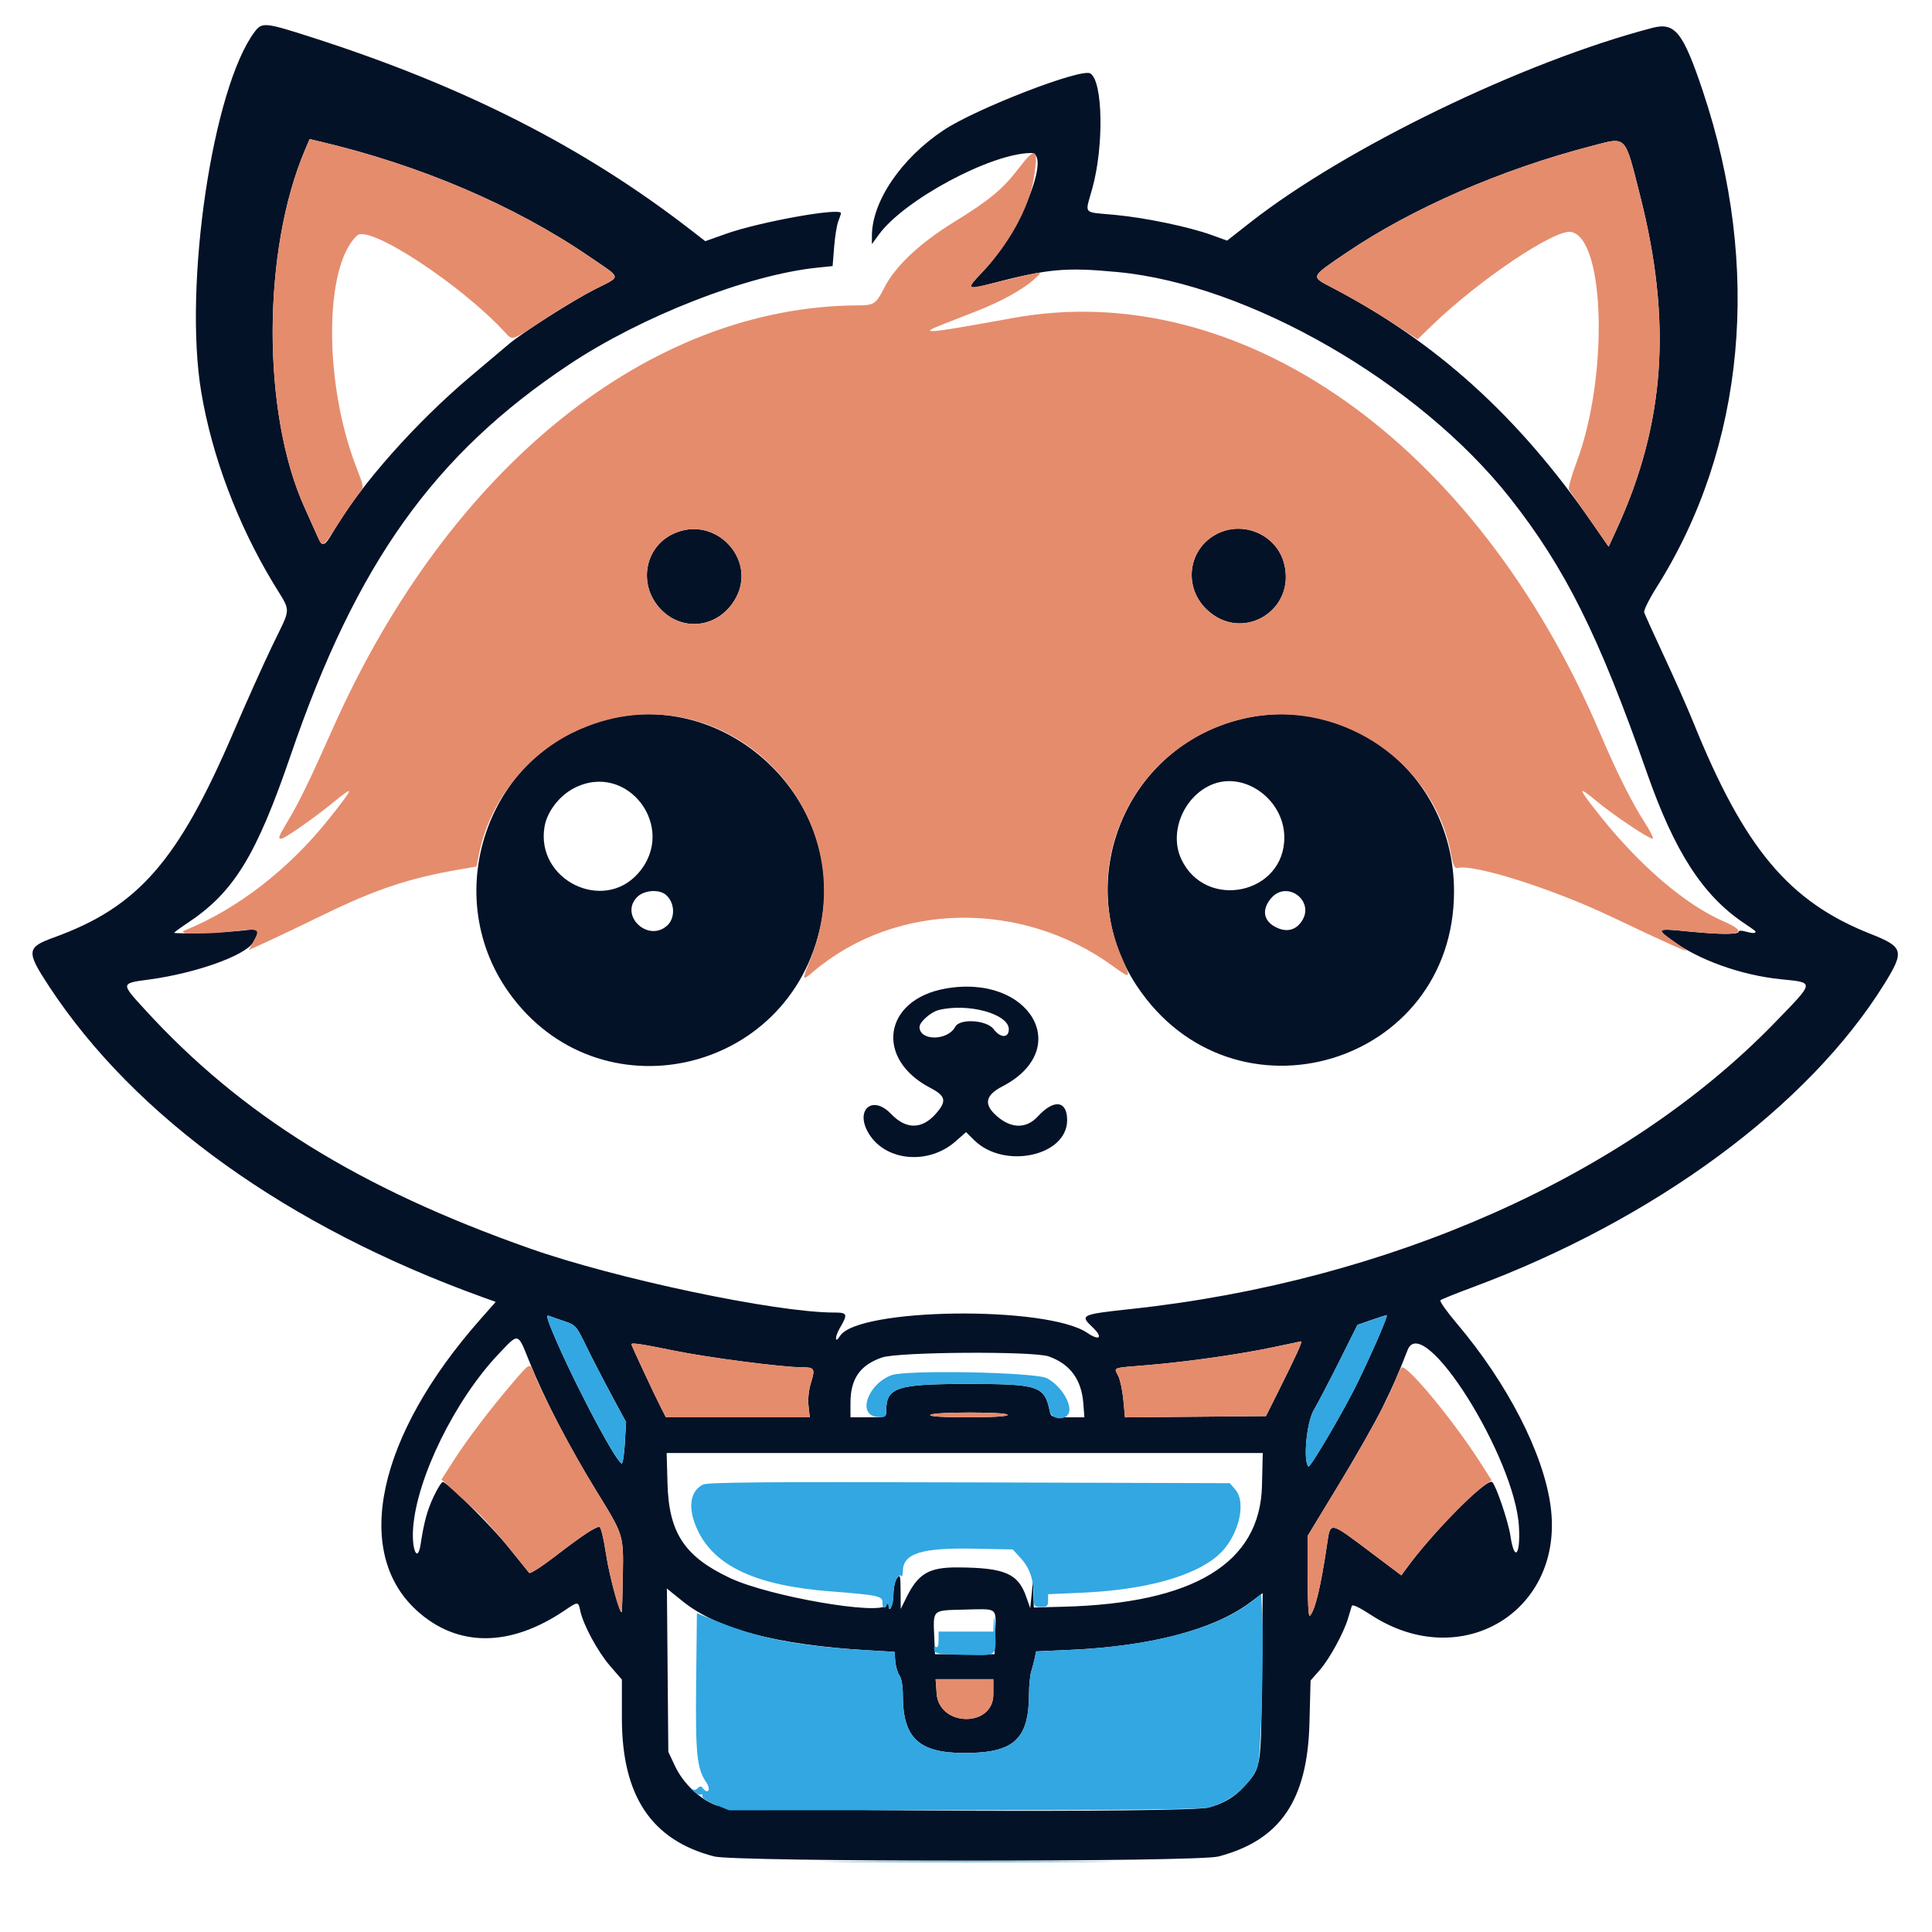
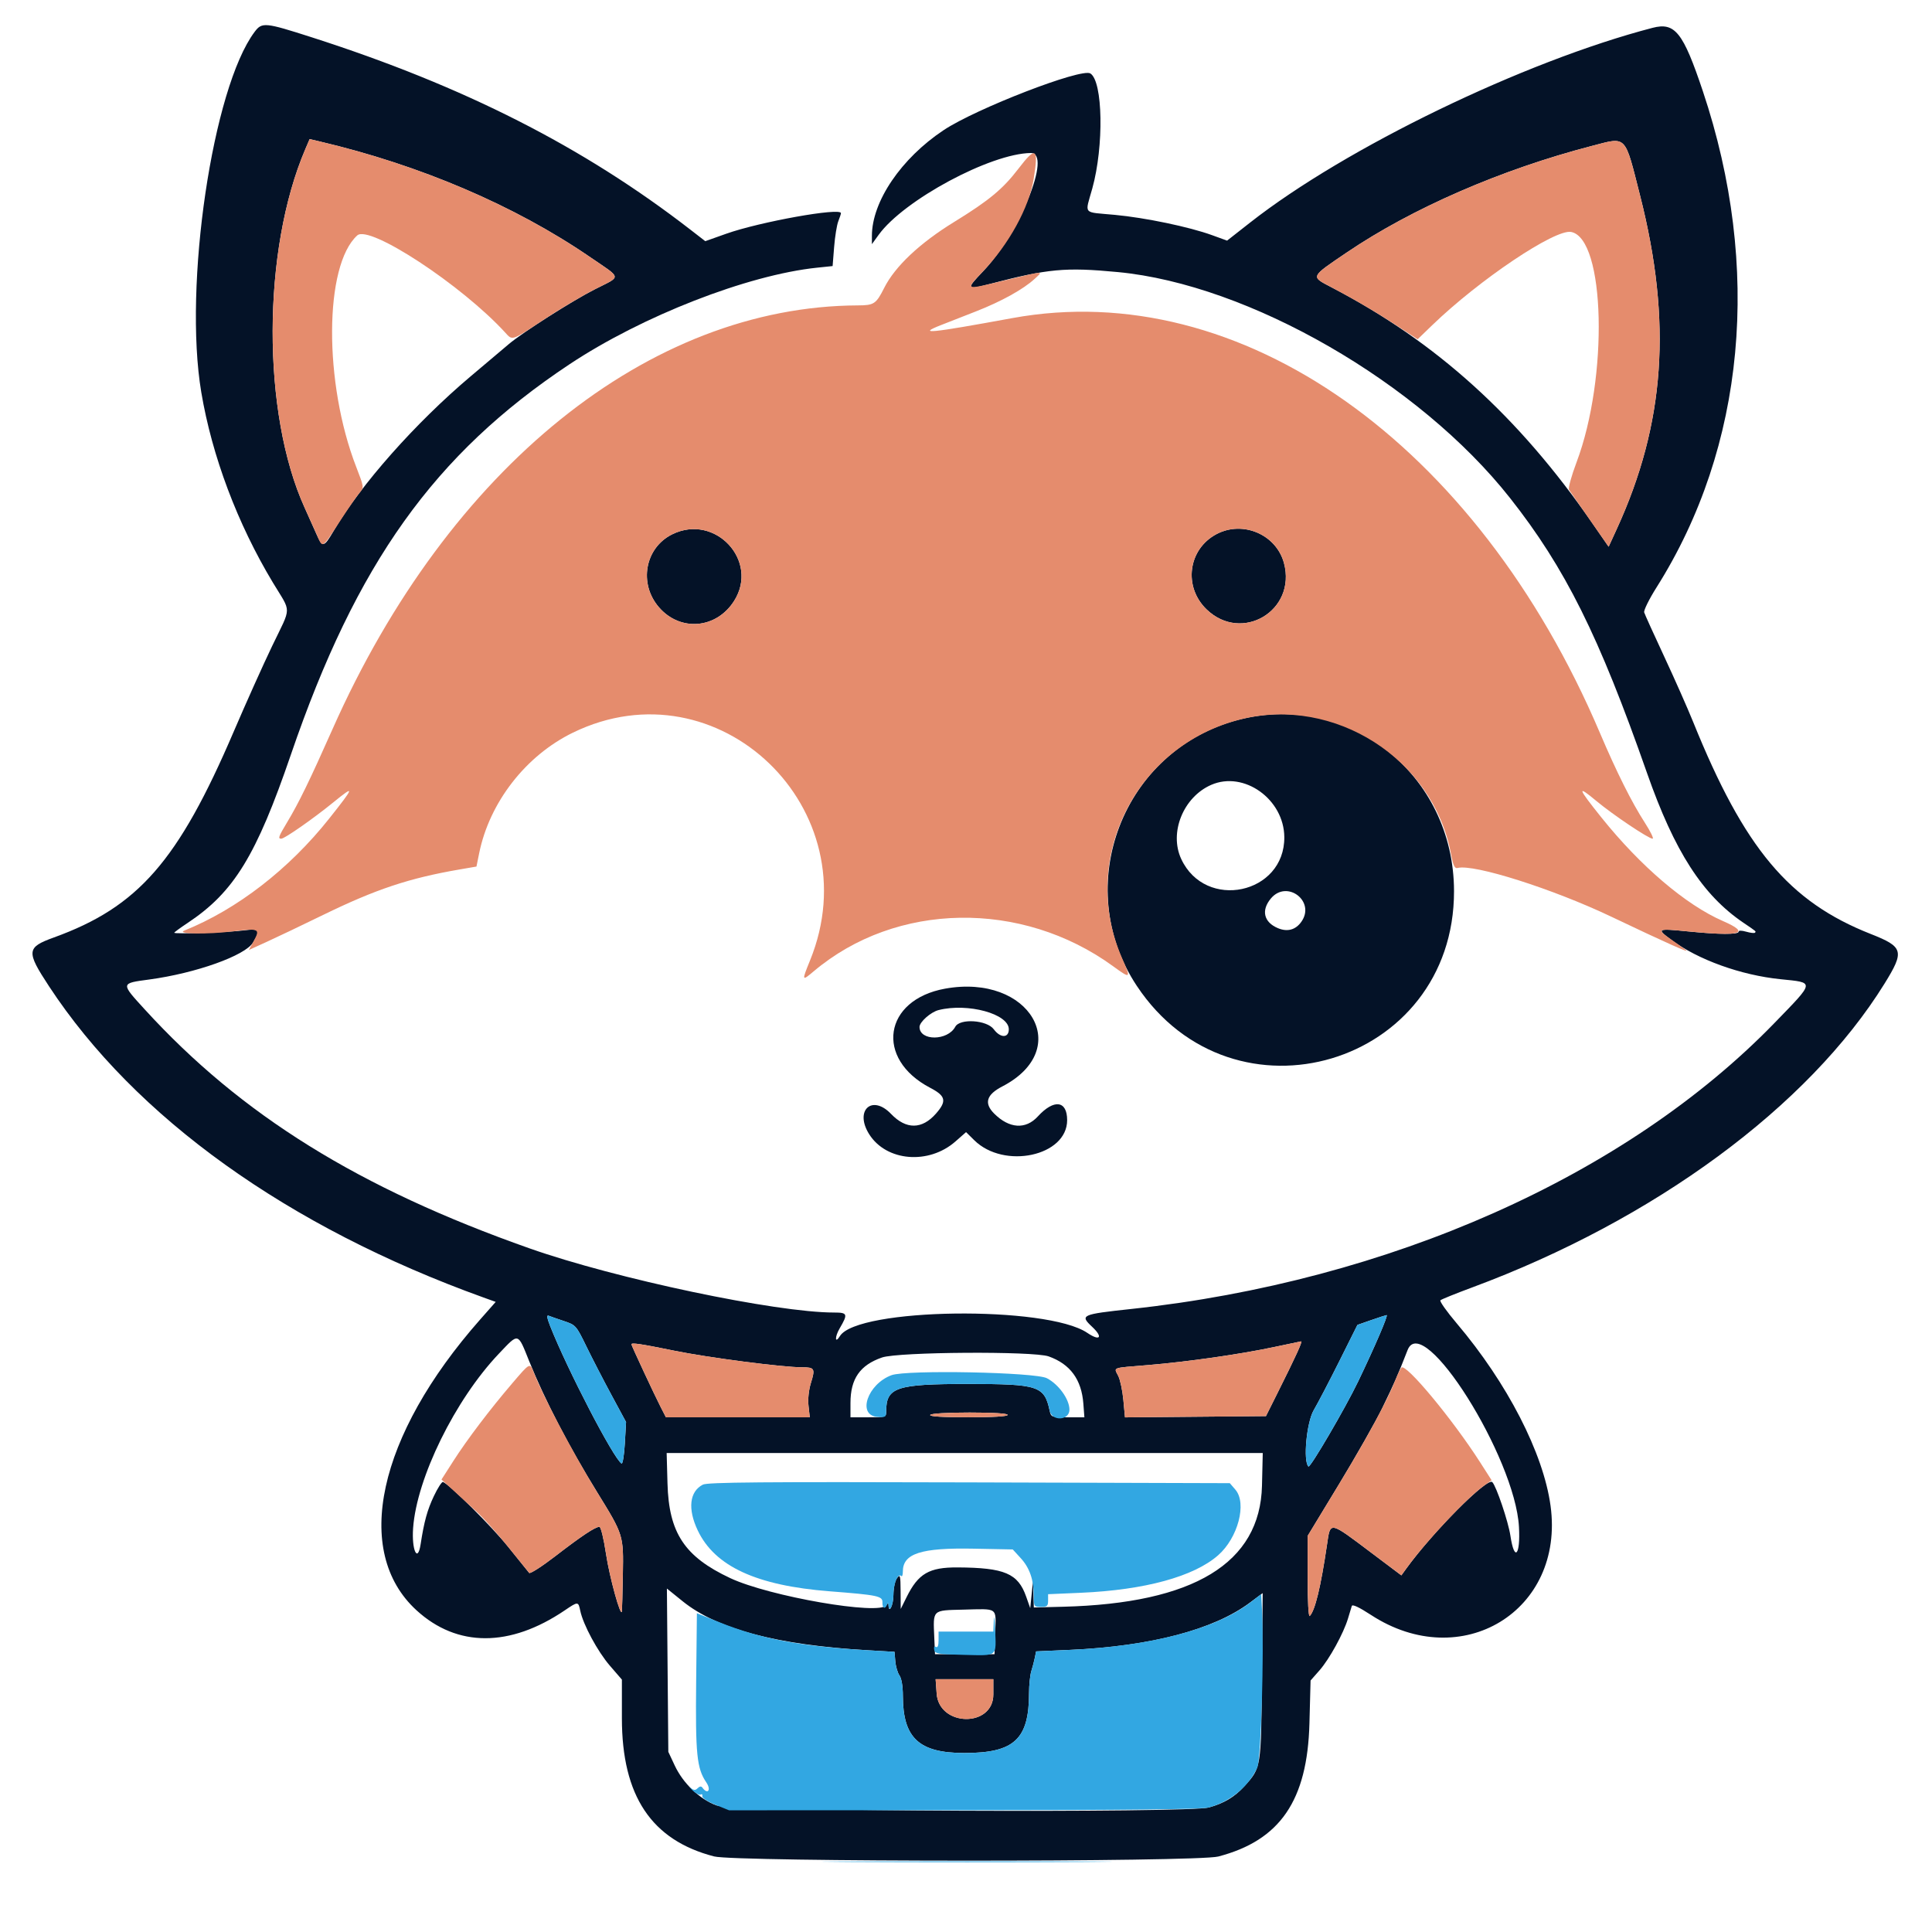
<svg xmlns="http://www.w3.org/2000/svg" width="100%" height="100%" viewBox="0 0 512 512" version="1.1" xml:space="preserve" style="fill-rule:evenodd;clip-rule:evenodd;stroke-linejoin:round;stroke-miterlimit:2;">
  <g id="group_0" transform="matrix(0.5,0,0,0.5,0,0)">
    <g transform="matrix(1.262,0,0,1.262,-117.132,-148.609)">
      <path d="M199.75,131.143C182.073,154.745 169.807,237.614 177.348,282.5C181.849,309.292 192.538,337.7 207.422,362.43C215.313,375.543 215.358,371.898 207.096,389.114C203.298,397.026 196.049,413.169 190.987,424.987C167.672,479.411 150.852,498.665 115.419,511.488C103.922,515.649 103.76,517.294 113.404,531.982C149.62,587.139 213.73,633.077 295.752,662.64L301.004,664.533L294.402,672.017C251.408,720.754 240.788,769.38 267.748,794.061C284.808,809.68 306.977,809.689 330,794.086C335.603,790.289 335.694,790.291 336.516,794.25C337.729,800.086 343.817,811.377 348.962,817.331L354,823.162L354,839.399C354,872.006 366.415,890.611 392.724,897.429C401.761,899.77 595.481,899.807 604.458,897.469C630.432,890.703 641.907,873.942 642.76,841.521L643.233,823.543L646.992,819.271C651.136,814.563 657.091,803.726 658.955,797.5C659.613,795.3 660.329,792.937 660.545,792.25C660.801,791.435 663.606,792.742 668.595,795.999C706.567,820.787 750.072,794.35 744.023,750.164C740.992,728.028 725.867,698.62 704.612,673.54C700.436,668.613 697.352,664.255 697.76,663.857C698.167,663.458 704.125,661.047 711,658.498C787.612,630.091 852.308,582.451 884.25,530.921C892.757,517.198 892.273,515.438 878.5,510.014C844.145,496.483 825.394,474.101 803.93,421C801.595,415.225 796.116,402.85 791.754,393.5C787.392,384.15 783.61,375.806 783.349,374.957C783.088,374.109 785.421,369.384 788.532,364.457C825.791,305.461 832.816,230.122 807.969,156C799.679,131.27 796.279,126.995 786.853,129.45C732.892,143.507 657.939,179.776 617.837,211.235L608.175,218.815L601.83,216.512C592.249,213.035 573.876,209.198 561.045,207.997C547.234,206.703 548.451,208.128 551.566,196.897C556.495,179.12 556.033,151.901 550.746,148.6C546.984,146.251 502.786,163.335 489.119,172.421C471.296,184.27 459,202.4 459,216.832L459,220.3L461.854,216.36C472.422,201.772 508.88,182.178 525.75,182.021C534.702,181.937 521.116,215.547 505.645,231.754C498.477,239.263 498.64,239.617 508.117,237.127C532.957,230.6 540.139,229.924 562.307,232.026C617.297,237.241 688.752,278.411 727.006,326.919C750.171,356.295 764.334,384.733 784.569,442.5C796.07,475.335 807.89,493.686 825,505.276C830.645,509.099 830.425,508.909 829.85,509.483C829.585,509.748 827.935,509.555 826.184,509.053C824.233,508.493 823,508.5 823,509.07C823,510.304 814.791,510.246 801.59,508.917C788.771,507.627 788.414,507.808 794.659,512.437C806.008,520.85 823.944,527.316 840.641,529.014C855.097,530.485 855.203,529.732 838.068,547.393C775.795,611.581 676.302,655.827 568,667.496C546.915,669.768 546.251,670.069 551.5,675C556.214,679.429 554.821,681.175 549.469,677.544C532.438,665.986 452.901,667.024 445.561,678.901C443.443,682.329 443.345,679.268 445.458,675.662C449.008,669.605 448.795,669 443.116,669C418.688,669 351.44,654.83 315.189,642.045C243.553,616.78 194.121,586.078 153.59,541.68C143.437,530.558 143.406,530.764 155.5,529.133C175.055,526.494 195.738,519.117 199.117,513.576C202.317,508.328 201.777,507.62 195.25,508.5C188.982,509.345 166,510.129 166,509.497C166,509.283 168.522,507.433 171.605,505.387C191.047,492.482 200.45,477.153 215.002,434.641C242.487,354.347 275.214,308.492 331.944,270.786C362.434,250.52 406.765,233.22 436,230.177L442.5,229.5L443.135,221.5C443.484,217.1 444.272,212.233 444.885,210.685C445.498,209.137 446,207.608 446,207.287C446,204.801 411.902,210.92 397.76,215.944L389.02,219.049L382.76,214.203C337.853,179.433 287.686,153.946 223.781,133.437C204.079,127.113 202.856,126.997 199.75,131.143M221.07,180.338C202.865,222.817 202.727,291.32 220.767,331C221.892,333.475 223.97,338.12 225.384,341.323C228.309,347.949 228.73,347.916 232.942,340.729C244.347,321.27 267.347,295.322 290.5,275.791C297.65,269.76 304.85,263.68 306.5,262.28C312.22,257.429 333.171,244.075 342.558,239.299C354.009,233.473 354.269,235.056 340.296,225.5C308.92,204.042 269.14,187.054 227.177,177.192L222.854,176.176L221.07,180.338M761.2,179.09C723.329,188.92 685.822,205.242 658.41,223.82C642.97,234.284 643.174,233.799 652.214,238.517C695.979,261.354 730.524,292.612 761.54,337.44L768.417,347.379L771.829,339.94C792.13,295.671 795.12,252.997 781.638,199.958C775.03,173.962 776.231,175.189 761.2,179.09M323.868,674.66C331.064,692.894 350.509,730.342 353.855,732.41C354.334,732.706 354.956,728.909 355.237,723.972L355.749,714.995L349.625,703.644C346.256,697.401 341.526,688.239 339.113,683.286C334.796,674.425 334.642,674.251 329.613,672.57C326.801,671.631 323.928,670.627 323.229,670.341C322.349,669.98 322.546,671.309 323.868,674.66M668.707,672.176L662.915,674.195L655.351,689.348C651.191,697.681 646.338,706.975 644.568,710C641.575,715.115 640.043,731.376 642.337,733.671C643.068,734.401 657.882,709.062 663.193,698C670.308,683.181 675.97,669.986 675.175,670.079C674.804,670.122 671.893,671.066 668.707,672.176M302.296,686.325C283.953,705.636 267.838,738.416 266.315,759.518C265.647,768.766 268.236,774.351 269.469,766.323C270.935,756.787 272.265,751.946 275.026,746.11C276.659,742.657 278.392,739.982 278.879,740.166C281.662,741.218 299.478,758.971 306.31,767.5C310.716,773 314.655,777.884 315.064,778.354C315.473,778.823 320.463,775.618 326.154,771.232C337.067,762.818 342.802,759.01 344.566,759.004C345.159,759.002 346.384,764.031 347.327,770.337C348.789,780.122 353.564,797.404 354.002,794.5C354.085,793.95 354.268,786.975 354.41,779C354.702,762.482 354.69,762.442 343.625,744.5C331.736,725.222 321.603,705.687 315.102,689.515C310.165,677.235 310.784,677.389 302.296,686.325M683.987,684.75C679.654,695.849 678.458,698.587 673.395,709C670.587,714.775 662.374,729.247 655.145,741.16L642,762.821L642,780.11C642,790.422 642.364,797.017 642.902,796.45C645.146,794.088 647.499,784.346 650.136,766.5C651.603,756.576 650.874,756.437 669.03,770.104L681.366,779.39L683.433,776.533C694.504,761.23 717.47,738.137 719.55,740.217C721.239,741.906 726.286,756.843 727.166,762.757C728.812,773.823 731.419,771.12 730.756,759.035C729.154,729.844 690.409,668.303 683.987,684.75M628,683.474C613.894,686.493 591.466,689.704 575,691.063C559.336,692.356 560.602,691.894 562.47,695.64C563.284,697.271 564.251,701.85 564.62,705.817L565.29,713.029L594.895,712.765L624.5,712.5L629,703.498C637.205,687.086 639.989,680.999 639.241,681.114C638.833,681.176 633.775,682.239 628,683.474M358,682.353C358,682.855 367.715,703.676 370.317,708.75L372.497,713L432.906,713L432.383,708.25C432.065,705.361 432.457,701.572 433.383,698.579C435.255,692.534 434.956,692 429.69,692C421.448,692 390.372,687.962 375.877,685.007C361.777,682.134 358,681.573 358,682.353M463.248,687.88C453.998,691.075 450,696.833 450,706.96L450,713L457.5,713C464.872,713 465,712.957 465,710.45C465,700.4 469.207,699 499.403,699C528.979,699 531.438,699.807 533.664,710.25C534.236,712.932 534.423,713 541.245,713L548.24,713L547.807,707.25C547.045,697.133 542.284,690.65 533.252,687.427C526.87,685.149 470.088,685.517 463.248,687.88M483.5,712C483.097,712.651 488.656,713 499.441,713C509.814,713 516,712.626 516,712C516,711.375 510.02,711 500.059,711C490.51,711 483.87,711.401 483.5,712M373.15,740.774C373.72,761.581 380.323,771.546 399.5,780.541C415.908,788.238 462.313,796.276 465.082,791.901C465.714,790.903 465.974,790.86 465.985,791.75C466.035,795.892 468.006,792.042 468.032,787.75C468.05,784.728 468.687,781.676 469.532,780.559C470.866,778.795 471.005,779.296 471.053,786.059L471.105,793.5L473.561,788.546C478.482,778.618 483.011,775.979 495,776.049C514.739,776.166 520.357,778.559 523.788,788.313L525.5,793.179L526.082,787.339L526.664,781.5L526.832,787.188L527,792.875L539.25,792.566C594.211,791.176 622.056,774.246 622.826,741.75L623.151,728L372.799,728L373.15,740.774M373.201,819.211L373.5,853.5L376.181,859.22C379.709,866.747 386.558,873.317 393.64,875.967C400.164,878.407 591.874,879.25 600.505,876.875C606.897,875.117 611.364,872.446 615.415,867.962C622.52,860.098 622.465,860.443 622.809,821.673L623.119,786.845L617.809,790.81C602.53,802.22 576.104,809.166 542.23,810.677L527.96,811.313L527.445,813.907C527.162,815.333 526.496,817.882 525.965,819.571C525.434,821.26 525,825.4 525,828.772C525,848.238 518.78,854.007 497.807,853.994C478.767,853.983 472.021,847.702 472.006,829.973C472.002,825.942 471.454,822.665 470.571,821.405C469.785,820.283 468.998,817.596 468.821,815.433L468.5,811.5L457,810.824C419.078,808.593 393.992,801.941 379.548,790.286L372.902,784.923L373.201,819.211M497.261,793.783C484.219,794.111 484.687,793.655 485.199,805.521L485.5,812.5L510.5,812.5L510.786,803.371C511.122,792.625 512.224,793.406 497.261,793.783M486.196,829.03C487.209,843.042 510,843.375 510,829.378L510,823L485.76,823L486.196,829.03" style="fill:rgb(4,18,39);" />
    </g>
    <g transform="matrix(1.262,0,0,1.262,-117.132,-148.609)">
      <path d="M375.121,342.169C363.711,347.817 360.961,362.753 369.496,372.724C378.432,383.164 393.653,381.923 401.121,370.148C411.796,353.316 393.146,333.247 375.121,342.169" style="fill:rgb(4,18,39);" />
    </g>
    <g transform="matrix(1.262,0,0,1.262,-117.132,-148.609)">
      <path d="M603.732,342.077C591.775,348.389 589.696,364.193 599.572,373.703C614.387,387.968 637.427,374.156 632.061,354.227C628.833,342.24 614.814,336.228 603.732,342.077" style="fill:rgb(4,18,39);" />
    </g>
    <g transform="matrix(1.262,0,0,1.262,-117.132,-148.609)">
-       <path d="M349.121,419.48C298.931,430.865 276.27,492.144 306.547,534.612C344.012,587.164 424.72,569.369 437.618,505.713C447.969,454.63 400.042,407.929 349.121,419.48M333.864,448.787C327.655,452.013 322.569,458.674 321.504,464.975C317.739,487.259 346.107,501.31 360.884,484.48C377.643,465.392 356.264,437.15 333.864,448.787M360.455,494.455C352.775,502.134 364.962,513.774 373.034,506.469C376.638,503.208 376.211,496.402 372.211,493.363C369.27,491.129 363.218,491.691 360.455,494.455" style="fill:rgb(4,18,39);" />
-     </g>
+       </g>
    <g transform="matrix(1.262,0,0,1.262,-117.132,-148.609)">
      <path d="M613,420.045C564.355,432.597 542.436,489.841 570.223,531.76C610.752,592.899 703.587,565.2 703.482,492C703.412,443.038 659.433,408.064 613,420.045M601.5,447.389C589.796,452.502 583.755,467.419 588.902,478.5C599.063,500.379 632.398,493.321 632.207,469.331C632.08,453.414 615.245,441.384 601.5,447.389M626.589,495.077C622.388,500.069 623.57,505.087 629.533,507.578C633.524,509.246 636.986,508.285 639.399,504.841C645.399,496.275 633.324,487.072 626.589,495.077" style="fill:rgb(4,18,39);" />
    </g>
    <g transform="matrix(1.262,0,0,1.262,-117.132,-148.609)">
      <path d="M489.732,532.977C463.885,537.65 460.155,562.43 483.464,574.61C490.049,578.051 490.531,580.187 485.909,585.451C480.033,592.144 473.376,592.195 467.054,585.597C459.016,577.208 451.555,584.177 457.887,594.16C465.112,605.553 482.888,607.013 494.109,597.135L498.544,593.232L501.98,596.622C514.529,609.003 541,603.294 541,588.207C541,579.945 535.466,579.248 528.678,586.654C523.572,592.226 516.68,591.77 510.353,585.444C506.008,581.099 507.079,577.506 513.75,574.051C543.976,558.399 525.345,526.538 489.732,532.977M487.016,541.968C483.734,542.792 479,546.978 479,549.056C479,555.007 490.813,554.954 494.006,548.99C495.936,545.382 507.289,546.12 510.188,550.041C512.958,553.787 516.5,553.785 516.5,550.038C516.5,543.574 499.33,538.874 487.016,541.968" style="fill:rgb(4,18,39);" />
    </g>
  </g>
  <g id="group_1" transform="matrix(0.5,0,0,0.5,0,0)">
    <g transform="matrix(1.262,0,0,1.262,-117.132,-148.609)">
      <path d="M221.07,180.338C202.865,222.817 202.727,291.32 220.767,331C221.892,333.475 224.017,338.2 225.488,341.5C228.572,348.419 227.448,349.072 236.673,335C239.738,330.325 243.041,325.6 244.012,324.5C245.711,322.576 245.653,322.177 242.456,313.955C228.723,278.624 228.929,229.224 242.862,216.624C247.944,212.027 286.654,237.433 304.924,257.356C308.144,260.868 307.425,261.103 321.109,252.049C327.718,247.677 337.37,241.939 342.558,239.299C354.009,233.473 354.269,235.056 340.296,225.5C308.92,204.042 269.14,187.054 227.177,177.192L222.854,176.176L221.07,180.338" style="fill:rgb(229,140,109);" />
    </g>
    <g transform="matrix(1.262,0,0,1.262,-117.132,-148.609)">
      <path d="M761.2,179.09C723.329,188.92 685.822,205.242 658.41,223.82C643.134,234.172 643.308,233.831 651.219,237.992C661.277,243.283 670.883,248.918 679.846,254.787L688.192,260.252L694.346,254.31C714.146,235.189 745.911,213.873 752.665,215.174C766.989,217.933 768.376,276.249 754.964,311.838C752.806,317.565 751.369,322.773 751.77,323.412C752.172,324.051 756.081,329.706 760.458,335.979L768.415,347.384L771.828,339.942C792.13,295.67 795.12,252.998 781.638,199.958C775.03,173.962 776.231,175.189 761.2,179.09" style="fill:rgb(229,140,109);" />
    </g>
    <g transform="matrix(1.262,0,0,1.262,-117.132,-148.609)">
      <path d="M520.5,188.655C514.003,197.152 508.167,201.982 493.5,210.999C479.105,219.849 468.726,229.63 464.188,238.624C460.762,245.415 459.902,245.992 453.168,246.018C365.384,246.363 281.266,314.148 232.549,423.8C222.856,445.618 218.291,454.99 213.39,463.131C209.772,469.141 209.465,470 210.937,470C212.341,470 224.511,461.5 232.894,454.665C241.974,447.262 241.757,448.08 231.073,461.537C214.185,482.807 192.38,499.668 170.229,508.586C166.577,510.056 179.967,510.266 190.788,508.909C201.572,507.556 202.182,507.842 199.388,512.943L197.304,516.747L204.902,513.288C209.081,511.386 219.7,506.317 228.5,502.025C250.602,491.245 264.556,486.589 285.711,482.938L292.922,481.694L294.058,476.097C298.402,454.694 313.666,435.072 333.459,425.443C394.5,395.748 458.861,457.617 433.011,521.139C429.494,529.781 429.544,529.926 434.577,525.675C469.123,496.505 521.899,495.619 560.303,523.564C567.755,528.986 567.891,528.864 564.077,520.175C545.888,478.734 569.648,430.93 613.93,419.872C653.271,410.047 694.62,436.421 702.156,476.145C703.135,481.307 703.74,482.619 704.99,482.292C711.781,480.516 745.011,491.064 769.685,502.827C792.393,513.653 803.064,518.415 800.867,516.743C799.969,516.059 797.107,514.012 794.507,512.193C788.331,507.873 788.846,507.635 801.59,508.917C823.906,511.163 828.458,509.823 816.383,504.562C800.807,497.777 781.813,481.583 765.365,461.065C755.364,448.59 754.943,447.212 763.25,454.14C770.176,459.916 785.202,470 786.883,470C787.475,470 786,466.962 783.605,463.25C778.095,454.71 771.784,442.09 764.726,425.5C712.946,303.791 613.794,233.805 518,251.351C483.057,257.752 477.912,258.256 488,254.296C491.025,253.108 497.709,250.489 502.852,248.477C513.39,244.354 522.7,239.183 527.36,234.867C531.076,231.424 532.146,231.344 513.052,235.94C498.081,239.543 498.165,239.591 505.645,231.754C516.548,220.331 524.991,204.954 526.934,192.977C529.078,179.762 527.903,178.972 520.5,188.655M375.121,342.169C363.711,347.817 360.961,362.753 369.496,372.724C378.432,383.164 393.653,381.923 401.121,370.148C411.796,353.316 393.146,333.247 375.121,342.169M603.732,342.077C591.775,348.389 589.696,364.193 599.572,373.703C614.387,387.968 637.427,374.156 632.061,354.227C628.833,342.24 614.814,336.228 603.732,342.077" style="fill:rgb(229,140,109);" />
    </g>
    <g transform="matrix(1.262,0,0,1.262,-117.132,-148.609)">
      <path d="M628,683.474C613.894,686.493 591.466,689.704 575,691.063C559.336,692.356 560.602,691.894 562.47,695.64C563.284,697.271 564.251,701.85 564.62,705.817L565.29,713.029L594.895,712.765L624.5,712.5L629,703.498C637.205,687.086 639.989,680.999 639.241,681.114C638.833,681.176 633.775,682.239 628,683.474" style="fill:rgb(229,140,109);" />
    </g>
    <g transform="matrix(1.262,0,0,1.262,-117.132,-148.609)">
      <path d="M358,682.353C358,682.855 367.715,703.676 370.317,708.75L372.497,713L432.906,713L432.383,708.25C432.065,705.361 432.457,701.572 433.383,698.579C435.255,692.534 434.956,692 429.69,692C421.448,692 390.372,687.962 375.877,685.007C361.777,682.134 358,681.573 358,682.353" style="fill:rgb(229,140,109);" />
    </g>
    <g transform="matrix(1.262,0,0,1.262,-117.132,-148.609)">
      <path d="M307.905,698.781C298.469,709.824 289.026,722.282 283.239,731.319L278.233,739.138L283.346,743.819C286.158,746.393 290.662,750.525 293.354,753C296.047,755.475 301.866,762 306.285,767.5C310.705,773 314.655,777.884 315.064,778.354C315.473,778.823 320.463,775.618 326.154,771.232C337.067,762.818 342.802,759.01 344.566,759.004C345.159,759.002 346.384,764.031 347.327,770.337C348.789,780.122 353.564,797.404 354.002,794.5C354.085,793.95 354.268,786.975 354.41,779C354.702,762.482 354.69,762.442 343.625,744.5C333.665,728.349 321.015,704.449 317.028,694.25C315.352,689.962 315.504,689.887 307.905,698.781" style="fill:rgb(229,140,109);" />
    </g>
    <g transform="matrix(1.262,0,0,1.262,-117.132,-148.609)">
      <path d="M681.368,692.156C680.8,692.895 679.732,695.075 678.995,697C675.798,705.35 667.128,721.39 655.017,741.359L642,762.821L642,780.11C642,790.422 642.364,797.017 642.902,796.45C645.146,794.088 647.499,784.346 650.136,766.5C651.603,756.576 650.874,756.437 669.03,770.104L681.366,779.39L683.433,776.538C691.881,764.882 708.928,746.755 716.408,741.476L719.276,739.451L714.492,731.976C702.813,713.727 683.049,689.968 681.368,692.156" style="fill:rgb(229,140,109);" />
    </g>
    <g transform="matrix(1.262,0,0,1.262,-117.132,-148.609)">
      <path d="M483.5,712C483.097,712.651 488.656,713 499.441,713C509.814,713 516,712.626 516,712C516,711.375 510.02,711 500.059,711C490.51,711 483.87,711.401 483.5,712" style="fill:rgb(229,140,109);" />
    </g>
    <g transform="matrix(1.262,0,0,1.262,-117.132,-148.609)">
      <path d="M486.196,829.03C487.209,843.042 510,843.375 510,829.378L510,823L485.76,823L486.196,829.03" style="fill:rgb(229,140,109);" />
    </g>
  </g>
  <g id="group_2" transform="matrix(0.5,0,0,0.5,0,0)">
    <g transform="matrix(1.262,0,0,1.262,-117.132,-148.609)">
      <path d="M323.868,674.66C331.064,692.894 350.509,730.342 353.855,732.41C354.334,732.706 354.956,728.909 355.237,723.972L355.749,714.995L349.625,703.644C346.256,697.401 341.526,688.239 339.113,683.286C334.796,674.425 334.642,674.251 329.613,672.57C326.801,671.631 323.928,670.627 323.229,670.341C322.349,669.98 322.546,671.309 323.868,674.66" style="fill:rgb(50,167,226);" />
    </g>
    <g transform="matrix(1.262,0,0,1.262,-117.132,-148.609)">
      <path d="M668.707,672.176L662.915,674.195L655.351,689.348C651.191,697.681 646.338,706.975 644.568,710C641.575,715.115 640.043,731.376 642.337,733.671C643.068,734.401 657.882,709.062 663.193,698C670.308,683.181 675.97,669.986 675.175,670.079C674.804,670.122 671.893,671.066 668.707,672.176" style="fill:rgb(50,167,226);" />
    </g>
    <g transform="matrix(1.262,0,0,1.262,-117.132,-148.609)">
      <path d="M467.247,695.31C457.187,699.027 452.706,712.103 461.25,712.81C464.705,713.096 465,712.915 465,710.511C465,700.394 469.165,699 499.403,699C528.979,699 531.438,699.807 533.664,710.25C534.639,714.824 542.014,714.38 541.967,709.75C541.922,705.389 537.456,699.18 532.5,696.59C527.635,694.048 473.536,692.987 467.247,695.31" style="fill:rgb(50,167,226);" />
    </g>
    <g transform="matrix(1.262,0,0,1.262,-117.132,-148.609)">
      <path d="M388.02,741.275C382.388,744.146 381.562,751.467 385.85,760.5C393.022,775.607 410.543,783.692 441.288,786.081C461.545,787.656 463.515,788.071 463.421,790.75C463.335,793.174 464.515,793.789 465.338,791.75C465.741,790.75 465.858,790.75 465.921,791.75C466.166,795.632 468.005,792.147 468.032,787.75C468.062,782.79 469.925,778.258 471.349,779.682C471.707,780.04 472,779.18 472,777.77C472,770.188 479.627,767.739 501.868,768.178L518.159,768.5L521.506,772.156C525.252,776.246 526.986,781.274 526.994,788.068C527,792.476 527.105,792.636 530,792.636C532.584,792.636 533,792.266 533,789.967L533,787.297L546.75,786.7C573.592,785.534 594.21,779.901 604.41,770.945C612.763,763.611 616.578,749.108 611.657,743.388L609.315,740.665L499.907,740.337C413.159,740.078 389.986,740.272 388.02,741.275" style="fill:rgb(50,167,226);" />
    </g>
    <g transform="matrix(1.262,0,0,1.262,-117.132,-148.609)">
      <path d="M618,790.727C603.486,801.928 575.975,809.172 542.23,810.677L527.96,811.313L527.445,813.907C527.162,815.333 526.496,817.882 525.965,819.571C525.434,821.26 525,825.4 525,828.772C525,848.238 518.78,854.007 497.807,853.994C478.767,853.983 472.021,847.702 472.006,829.973C472.002,825.942 471.454,822.665 470.571,821.405C469.785,820.283 468.998,817.596 468.821,815.433L468.5,811.5L457,810.824C428.894,809.171 412.365,806.044 395,799.097L385.5,795.297L385.192,823.898C384.861,854.537 385.453,860.441 389.441,866.319C391.628,869.541 390.038,871.652 387.792,868.508C387.339,867.874 386.641,867.959 385.855,868.745C384.885,869.715 384.289,869.714 383.015,868.736C382.128,868.056 382.469,868.519 383.773,869.764C385.078,871.01 386.573,871.764 387.097,871.44C387.621,871.116 387.926,871.422 387.775,872.119C387.618,872.842 389.972,874.389 393.254,875.721L399.008,878.055L497.759,878.015C566.317,877.987 597.731,877.638 600.505,876.875C609.599,874.373 617.248,868.079 620.842,860.14C622.449,856.589 623.761,812.114 622.81,793.377L622.5,787.254L618,790.727" style="fill:rgb(50,167,226);" />
    </g>
    <g transform="matrix(1.262,0,0,1.262,-117.132,-148.609)">
      <path d="M510.204,798.25L510,803L487,803L487,806.559C487,808.885 486.62,809.883 485.904,809.441C485.223,809.02 484.944,809.471 485.166,810.632C485.489,812.316 486.73,812.528 497.782,812.781C512.061,813.108 511.226,813.807 510.747,801.916C510.56,797.287 510.315,795.638 510.204,798.25" style="fill:rgb(50,167,226);" />
    </g>
    <g transform="matrix(1.262,0,0,1.262,-117.132,-148.609)">
      <path d="M449.75,899.75C476.837,899.898 521.162,899.898 548.25,899.75C575.337,899.602 553.175,899.481 499,899.481C444.825,899.481 422.662,899.602 449.75,899.75" style="fill:rgb(50,167,226);" />
    </g>
  </g>
</svg>